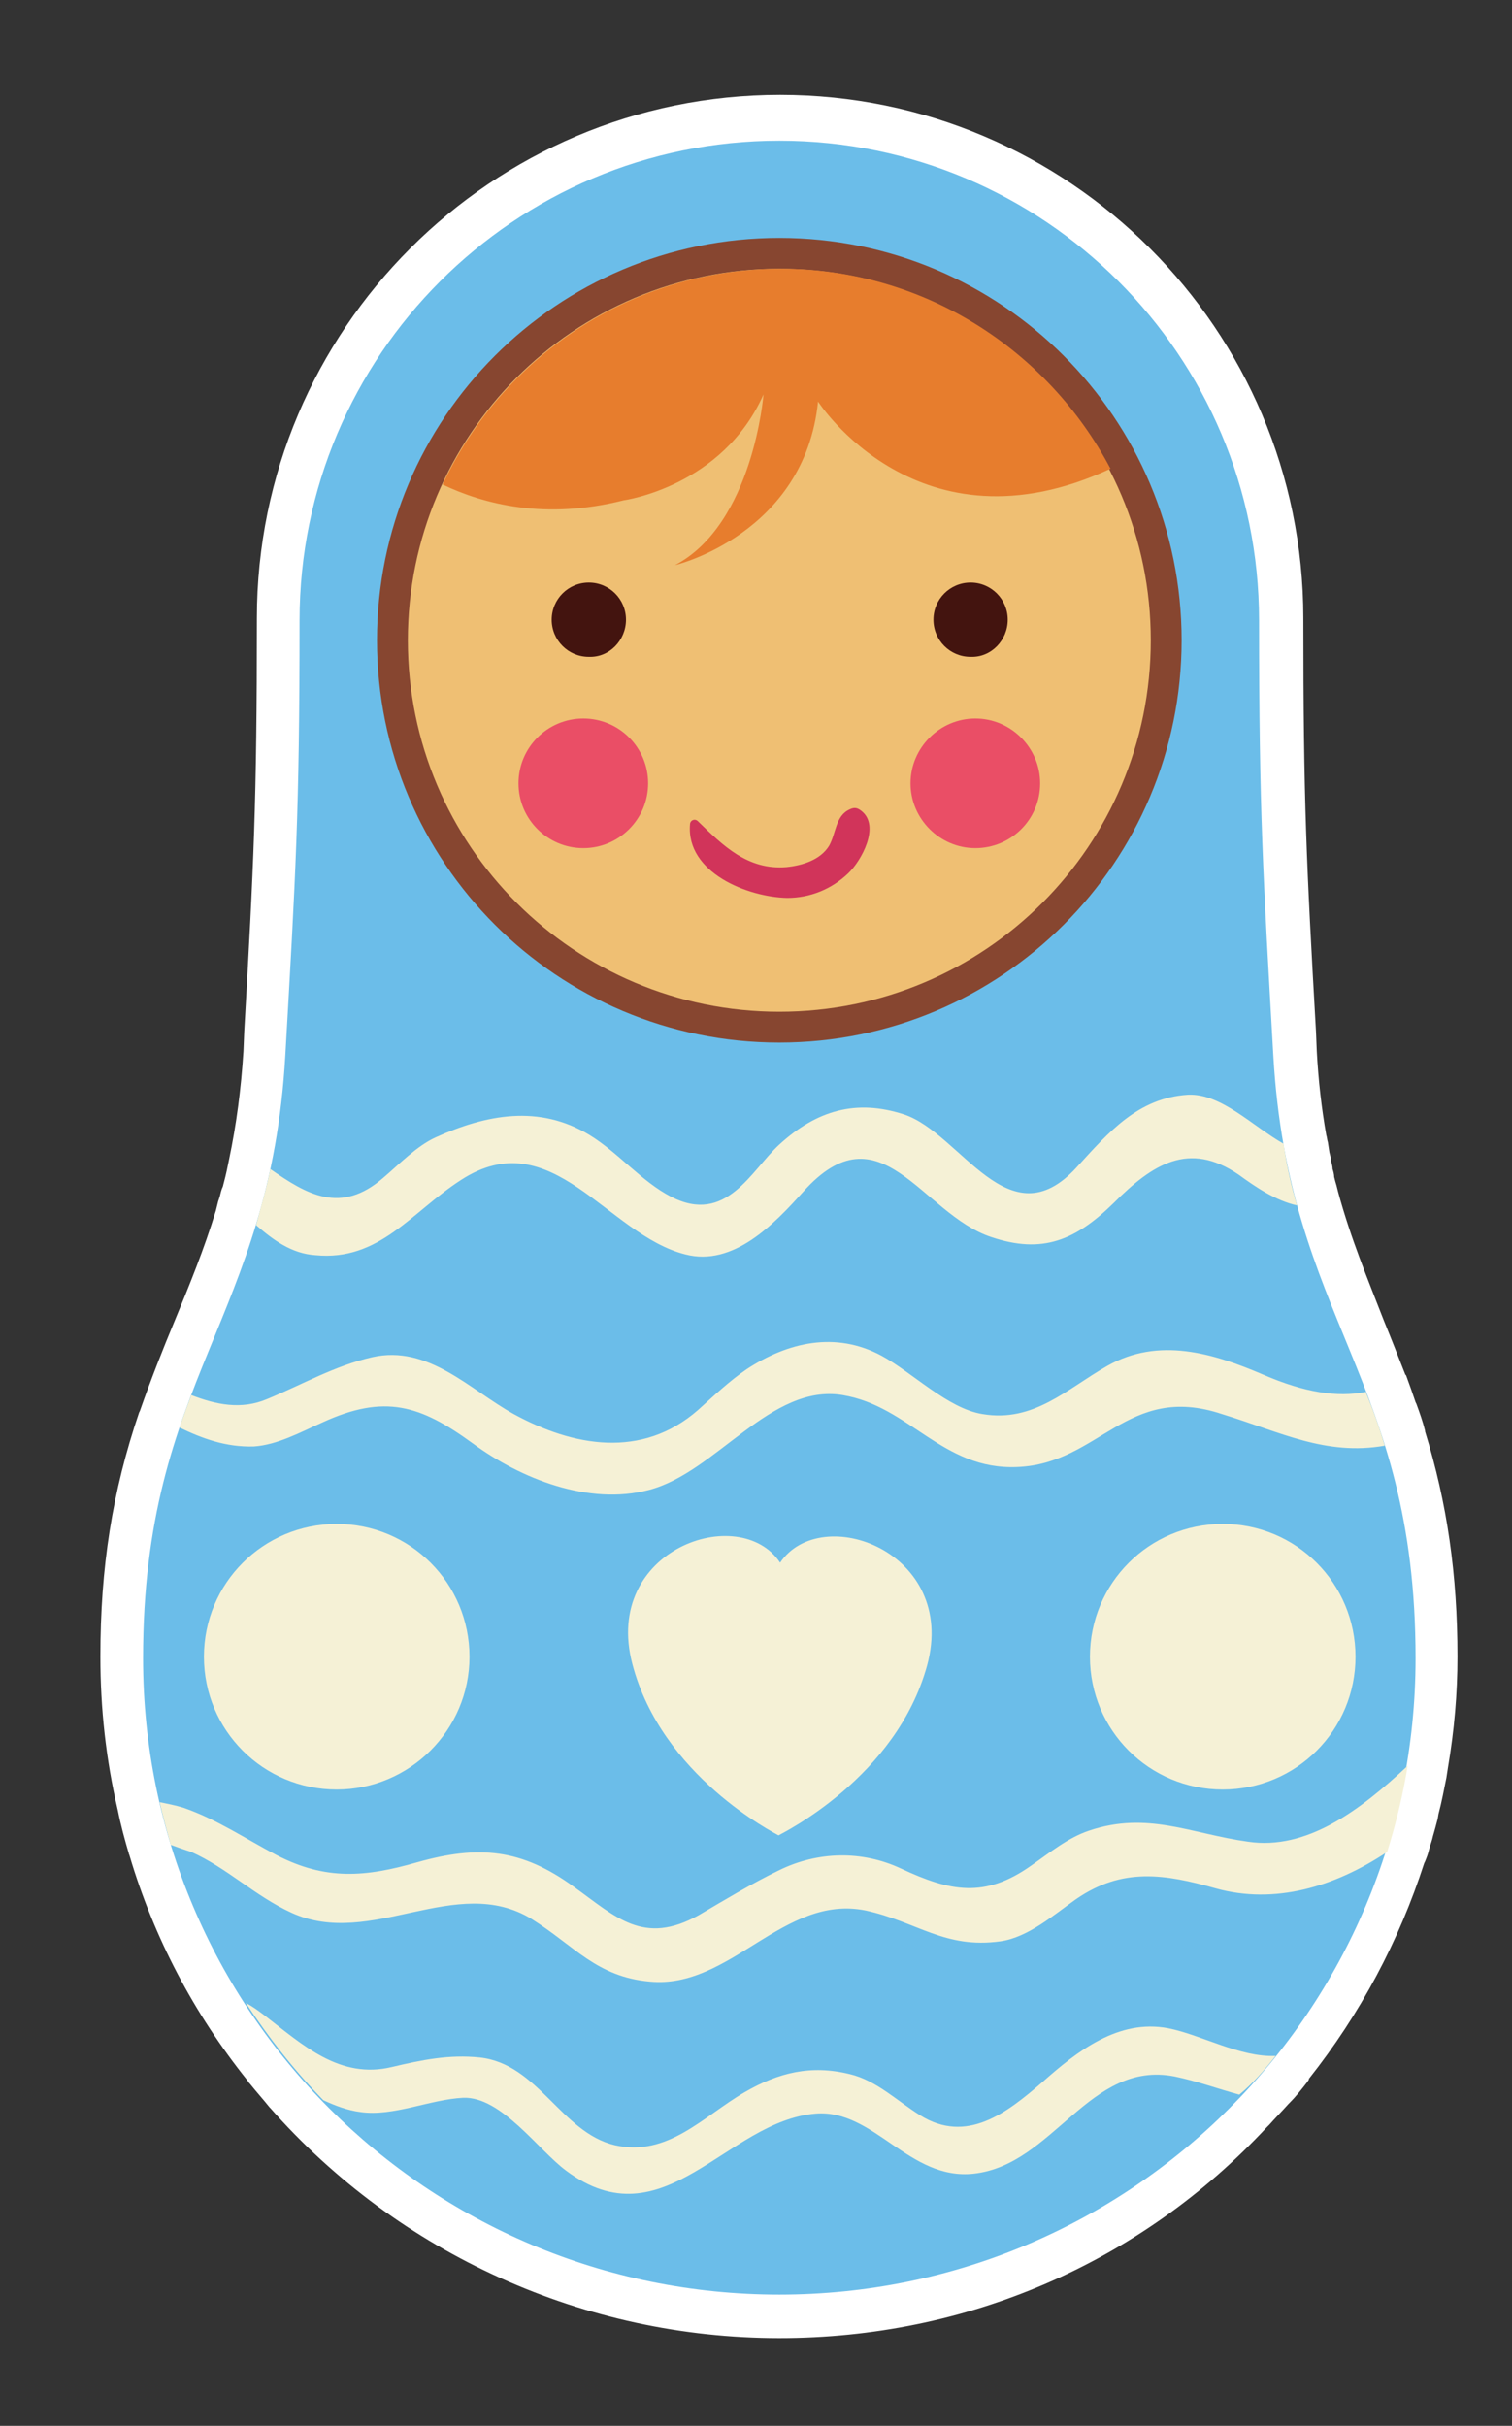
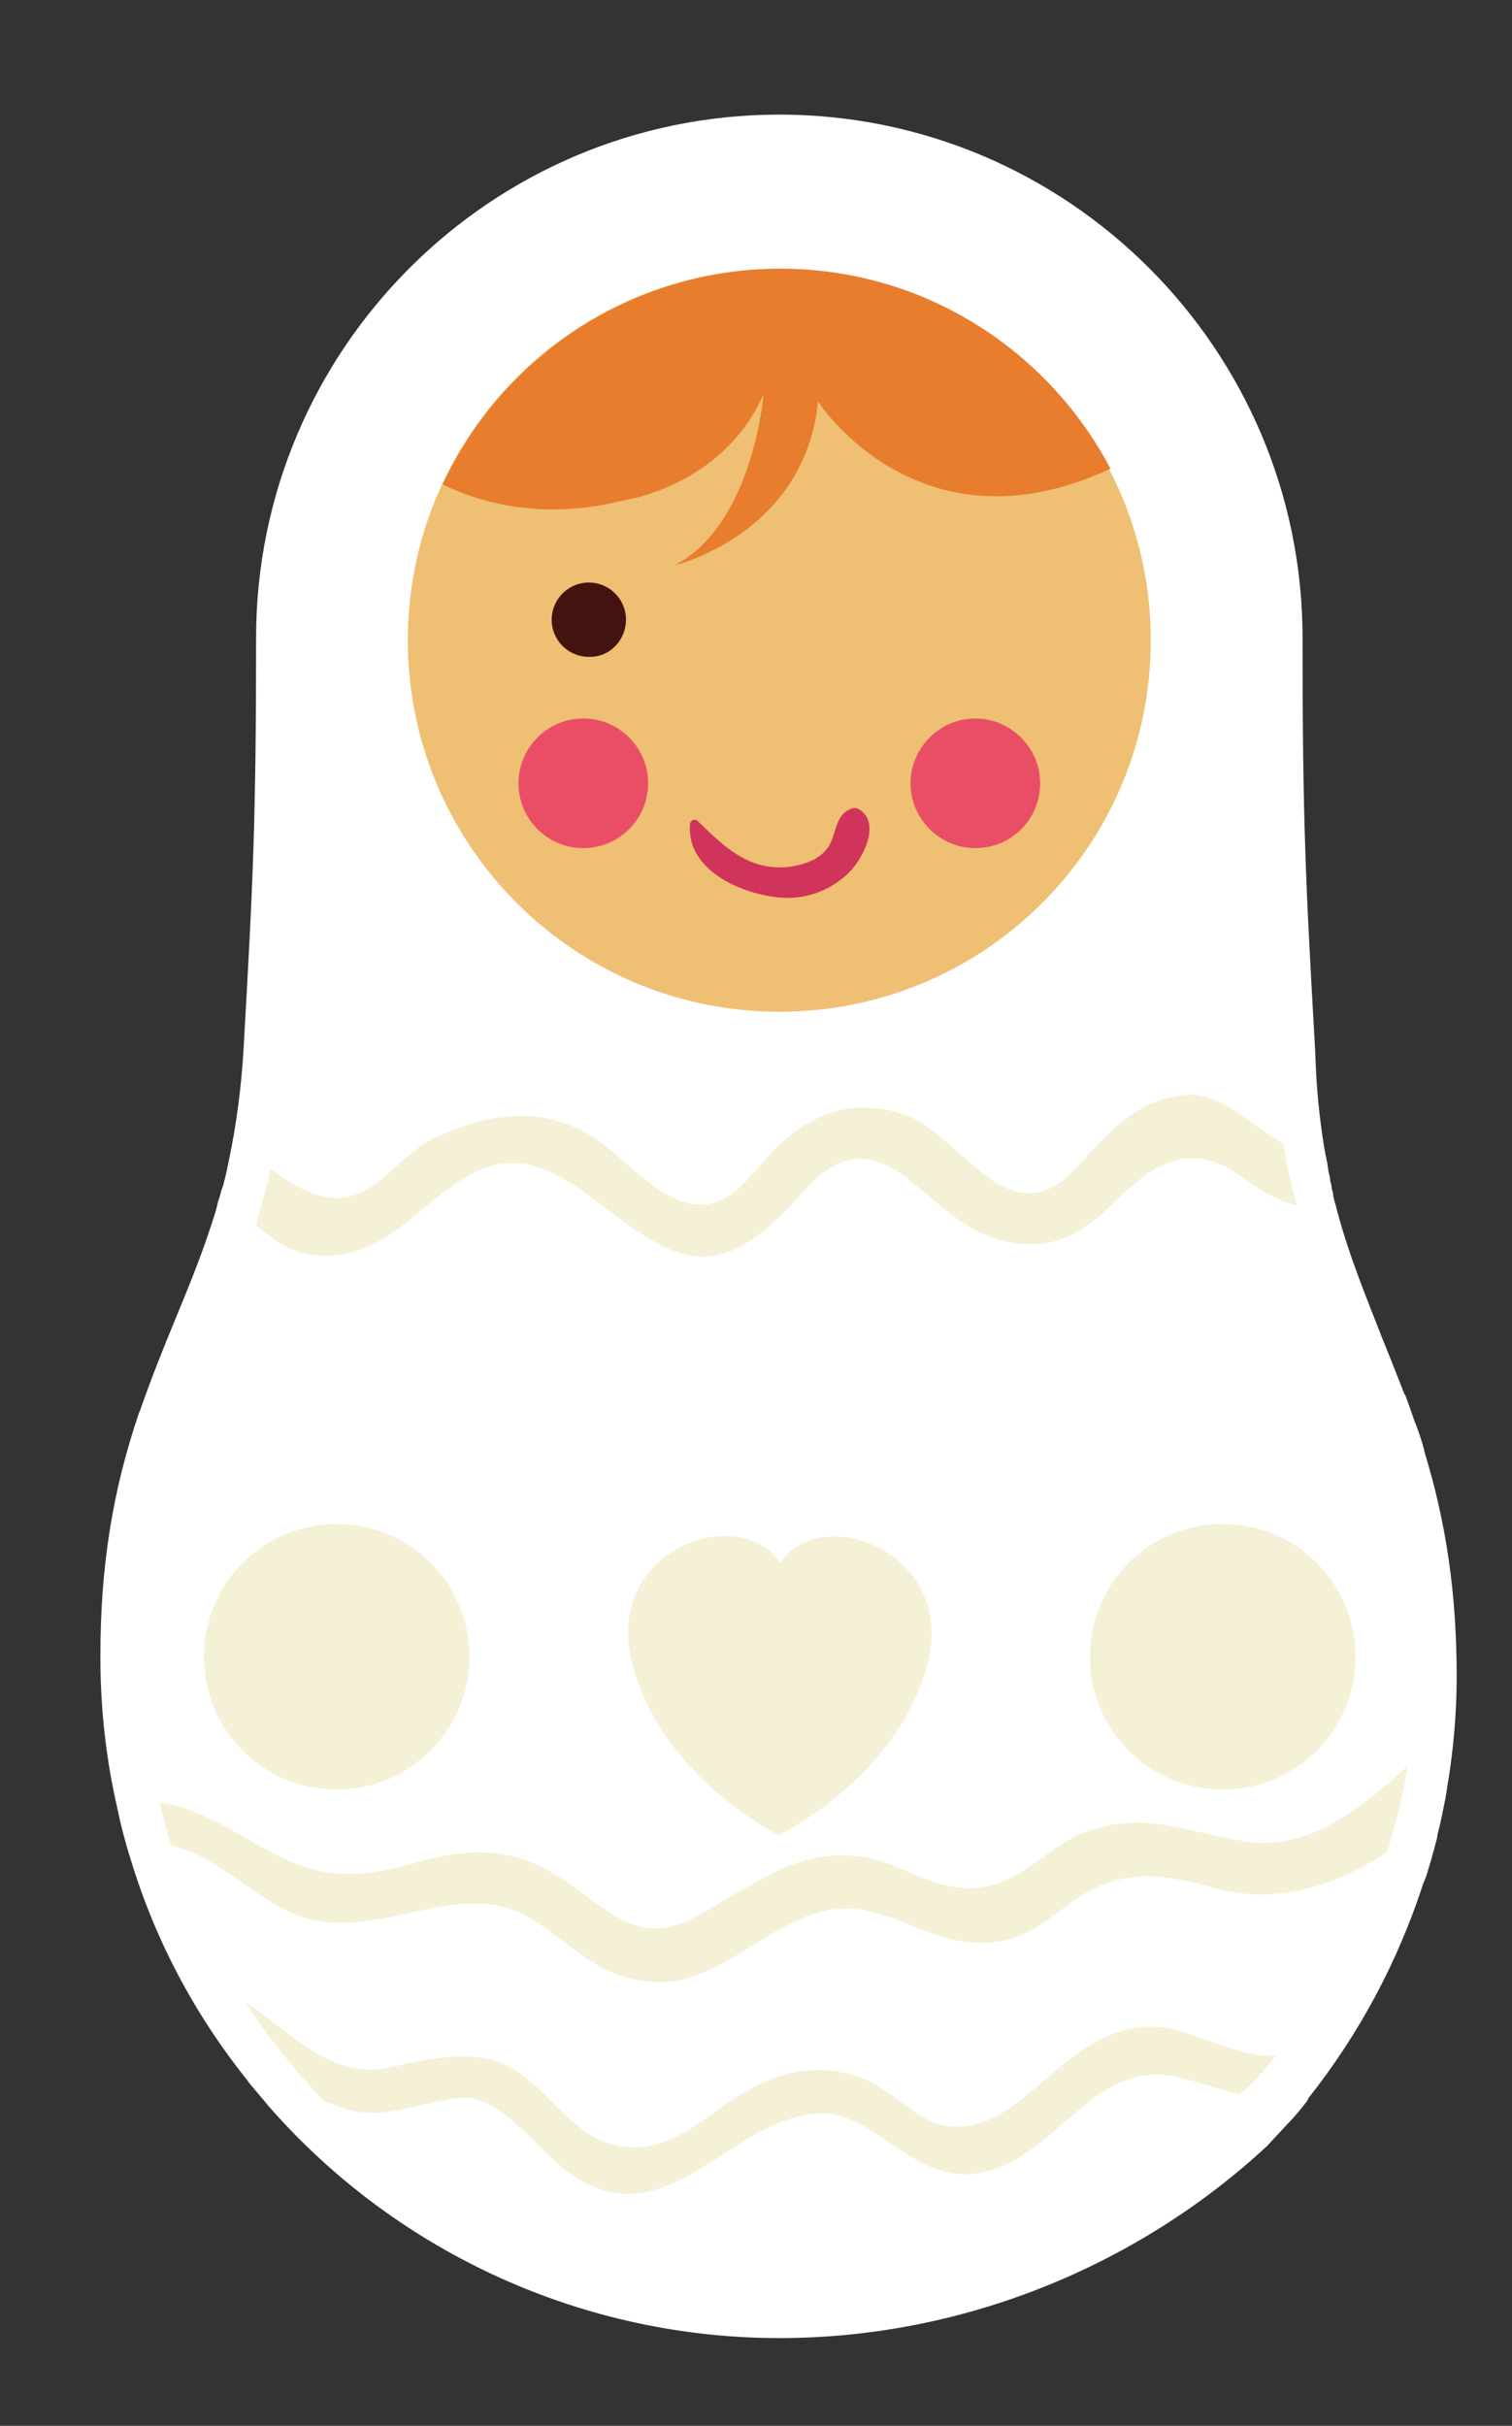
<svg xmlns="http://www.w3.org/2000/svg" version="1.1" x="0px" y="0px" viewBox="0 0 191.3 306.9" style="enable-background:new 0 0 191.3 306.9;" xml:space="preserve">
  <rect x="0" y="0" width="191.3" height="306.9" fill="#333333" stroke="none" />
  <style type="text/css">
	.st0{fill:#FFFFFF;}
	.st1{fill:#6BBDE9;}
	.st2{fill:#874630;}
	.st3{fill:#EFBF73;}
	.st4{fill:#43140F;}
	.st5{fill:#EA4E66;}
	.st6{fill:#D1345A;}
	.st7{fill:#E77D2D;}
	.st8{fill:#F5F1D6;}
</style>
  <g id="wit">
-     <path class="st0" d="M98.6,295.8c-24.6,0-48.1-10.6-64.4-29.1l-0.1-0.1c-0.8-1-1.7-2-2.5-3l-0.1-0.1l-0.2-0.3   c-6.8-8.5-11.8-18-14.9-28.4c0-0.1-0.1-0.2-0.1-0.3c-0.5-1.7-1-3.5-1.4-5.5c-1.5-6.4-2.2-12.9-2.2-19.4c0-11.3,1.5-20.9,4.9-30.9   l0.1-0.2c1.4-4,2.9-7.8,4.4-11.4c1.9-4.6,3.7-9,5.2-13.9c0.1-0.4,0.2-0.8,0.3-1.2l0.2-0.6c0.1-0.4,0.2-0.9,0.4-1.3l0.1-0.4   c0.3-1.1,0.5-2.1,0.7-3.1c0.9-4.3,1.5-8.8,1.8-13.6l0.1-2.5c1.2-21.1,1.6-28.9,1.6-52.3c0-36.5,29.7-66.2,66.2-66.2   c36.5,0,66.2,29.7,66.2,66.2c0,23.3,0.4,31.2,1.6,52.3l0.1,2.5c0.2,3.7,0.6,7.2,1.2,10.6c0.1,0.3,0.1,0.6,0.2,0.9l0.2,1.3   c0.1,0.4,0.2,0.7,0.2,1.1c0.1,0.3,0.2,0.7,0.2,1c0.1,0.3,0.2,0.7,0.2,1c0.1,0.4,0.2,0.8,0.3,1.1l0.2,0.8c1.6,5.9,3.7,10.9,5.8,16.3   c0.9,2.2,1.8,4.5,2.7,6.8l0.1,0.1c0.4,1.1,0.8,2.2,1.2,3.4l0.1,0.2c0.4,1.1,0.8,2.2,1.1,3.4l0,0.1c2.8,9.1,4.1,18.1,4.1,28.5   c0,4.6-0.4,9.3-1.2,14l-0.2,1.3l0,0c-0.3,1.5-0.6,3.1-1,4.6l-0.1,0.6c-0.2,0.8-0.4,1.5-0.6,2.2c-0.1,0.5-0.3,1-0.4,1.4l-0.1,0.3   c-0.1,0.5-0.3,1-0.5,1.5l-0.1,0.2c-3.2,9.9-8.1,19.1-14.6,27.3l0,0.1l-0.2,0.3c-0.7,0.9-1.4,1.8-2.3,2.7l-0.1,0.1   c-0.8,0.9-1.6,1.7-2.4,2.6l-0.2,0.2l-0.1,0.1C144.2,286.4,122.2,295.8,98.6,295.8z" />
+     <path class="st0" d="M98.6,295.8c-24.6,0-48.1-10.6-64.4-29.1l-0.1-0.1c-0.8-1-1.7-2-2.5-3l-0.1-0.1l-0.2-0.3   c-6.8-8.5-11.8-18-14.9-28.4c0-0.1-0.1-0.2-0.1-0.3c-0.5-1.7-1-3.5-1.4-5.5c-1.5-6.4-2.2-12.9-2.2-19.4c0-11.3,1.5-20.9,4.9-30.9   l0.1-0.2c1.4-4,2.9-7.8,4.4-11.4c1.9-4.6,3.7-9,5.2-13.9c0.1-0.4,0.2-0.8,0.3-1.2l0.2-0.6c0.1-0.4,0.2-0.9,0.4-1.3l0.1-0.4   c0.3-1.1,0.5-2.1,0.7-3.1c0.9-4.3,1.5-8.8,1.8-13.6c1.2-21.1,1.6-28.9,1.6-52.3c0-36.5,29.7-66.2,66.2-66.2   c36.5,0,66.2,29.7,66.2,66.2c0,23.3,0.4,31.2,1.6,52.3l0.1,2.5c0.2,3.7,0.6,7.2,1.2,10.6c0.1,0.3,0.1,0.6,0.2,0.9l0.2,1.3   c0.1,0.4,0.2,0.7,0.2,1.1c0.1,0.3,0.2,0.7,0.2,1c0.1,0.3,0.2,0.7,0.2,1c0.1,0.4,0.2,0.8,0.3,1.1l0.2,0.8c1.6,5.9,3.7,10.9,5.8,16.3   c0.9,2.2,1.8,4.5,2.7,6.8l0.1,0.1c0.4,1.1,0.8,2.2,1.2,3.4l0.1,0.2c0.4,1.1,0.8,2.2,1.1,3.4l0,0.1c2.8,9.1,4.1,18.1,4.1,28.5   c0,4.6-0.4,9.3-1.2,14l-0.2,1.3l0,0c-0.3,1.5-0.6,3.1-1,4.6l-0.1,0.6c-0.2,0.8-0.4,1.5-0.6,2.2c-0.1,0.5-0.3,1-0.4,1.4l-0.1,0.3   c-0.1,0.5-0.3,1-0.5,1.5l-0.1,0.2c-3.2,9.9-8.1,19.1-14.6,27.3l0,0.1l-0.2,0.3c-0.7,0.9-1.4,1.8-2.3,2.7l-0.1,0.1   c-0.8,0.9-1.6,1.7-2.4,2.6l-0.2,0.2l-0.1,0.1C144.2,286.4,122.2,295.8,98.6,295.8z" />
  </g>
  <g id="Laag_1">
    <g>
-       <path class="st1" d="M161.1,133.5c-1.3-22.8-1.8-30.7-1.8-55c0-33.5-27.2-60.7-60.7-60.7c-33.5,0-60.7,27.2-60.7,60.7    c0,24.4-0.5,32.2-1.8,55c-1.9,33.6-18,40.8-18,76.3c0,44.5,36,80.5,80.5,80.5c44.5,0,80.5-36,80.5-80.5    C179.1,174.3,163,167.1,161.1,133.5z" />
-       <path class="st2" d="M149.5,81c0-28.1-22.8-50.9-50.9-50.9c-28.1,0-50.9,22.8-50.9,50.9c0,28.1,22.8,50.9,50.9,50.9    C126.7,131.9,149.5,109.1,149.5,81z" />
      <path class="st3" d="M145.6,81c0-26-21.1-47-47-47c-26,0-47,21.1-47,47c0,26,21.1,47,47,47C124.6,128,145.6,107,145.6,81z" />
      <g>
        <path class="st4" d="M79.2,78.4c0-2.6-2.1-4.7-4.7-4.7c-2.6,0-4.7,2.1-4.7,4.7c0,2.6,2.1,4.7,4.7,4.7     C77.1,83.2,79.2,81,79.2,78.4z" />
-         <path class="st4" d="M127.5,78.4c0-2.6-2.1-4.7-4.7-4.7c-2.6,0-4.7,2.1-4.7,4.7c0,2.6,2.1,4.7,4.7,4.7     C125.4,83.2,127.5,81,127.5,78.4z" />
      </g>
      <g>
        <circle class="st5" cx="73.8" cy="99.1" r="8.2" />
        <path class="st5" d="M131.6,99.1c0-4.5-3.7-8.2-8.2-8.2c-4.5,0-8.2,3.7-8.2,8.2c0,4.5,3.7,8.2,8.2,8.2     C127.9,107.3,131.6,103.7,131.6,99.1z" />
      </g>
      <path class="st6" d="M109,102.6c-0.5-0.4-0.9-0.5-1.5-0.2c-1.8,0.8-1.7,3-2.6,4.6c-1.1,1.8-3.4,2.5-5.4,2.7    c-4.9,0.4-8-2.7-11.2-5.8c-0.4-0.4-1-0.1-1,0.4c-0.5,6.1,7.3,9.2,12.3,9.3c2.9,0,5.6-1.1,7.7-3.1C109,108.9,111.4,104.5,109,102.6    z" />
      <path class="st7" d="M98.8,34C79.8,34,63.5,45.2,56,61.3c5.2,2.5,13,4.5,22.9,2c0,0,12.5-1.7,17.7-13.4c0,0-1.3,16.4-11.2,21.6    c0,0,16.4-3.9,18.1-20.7c0,0,12.7,19.8,37,8.5C132.6,44.3,116.9,34,98.8,34z" />
      <path class="st8" d="M164.1,152.5c-0.7-2.4-1.3-5-1.7-7.8c-3.9-2.2-7.9-6.4-12.1-6.2c-6.3,0.4-10,4.7-14.1,9.2    c-8.6,9.4-14.6-4.3-21.8-6.7c-6.1-2-11.1-0.5-15.8,3.8c-3.6,3.3-6.7,10.2-13.7,6.6c-3.7-1.9-6.7-5.6-10.3-7.8    c-6.4-3.9-13.1-2.6-19.5,0.3c-2.4,1.1-4.6,3.4-6.6,5.1c-5.4,4.7-9.7,2.1-14.3-1.1c-0.5,2.5-1.2,4.8-1.8,7.1    c2.2,1.9,4.5,3.6,7.5,3.8c8.1,0.8,12.2-5.5,18.4-9.5c11.5-7.5,18.5,6.9,28.4,9.4c6.1,1.6,11.3-3.9,14.9-7.9    c9.8-11,15,2.8,23.8,5.7c6.5,2.2,10.7,0.4,15.5-4.3c4.9-4.9,9.5-7.9,15.8-3.6C158.9,150.2,161.4,151.9,164.1,152.5z" />
      <path class="st8" d="M161.4,260.1c-4.5,0.2-9.5-2.7-13.6-3.5c-6.3-1.2-11.5,2.9-15.9,6.8c-4.5,3.9-9.6,7.9-15.5,4.2    c-2.9-1.8-5.5-4.4-8.9-5.2c-4.9-1.2-9-0.2-13.3,2.3c-5.3,3.1-9.7,8.2-16.4,6.7c-6.8-1.6-9.7-10.3-17.1-11.1    c-3.9-0.4-7.3,0.3-11.1,1.2c-6.6,1.6-11.3-2.8-16.1-6.5c-0.8-0.6-1.6-1.2-2.4-1.6c2.9,4.4,6.1,8.5,9.8,12.3    c1.5,0.7,3.1,1.3,4.7,1.5c4.2,0.6,8.8-1.6,13-1.8c4.8-0.2,9.5,6.6,13,9.2c12.4,9.3,20.3-6.3,31.6-7.2c7.4-0.6,11.8,8.5,20,7.6    c10.1-1.1,14.6-14.4,25.4-12.3c2.9,0.6,5.6,1.6,8.2,2.3C158.4,263.7,160,261.9,161.4,260.1z" />
-       <path class="st8" d="M175.2,182.9c-0.7-2.4-1.5-4.6-2.4-6.8c-3.6,0.7-7.7,0.1-13-2.2c-6.3-2.7-13.2-4.8-19.7-1.1    c-5.1,2.9-9.3,7.2-15.8,6.1c-4.4-0.7-8.9-5.3-12.8-7.4c-5.8-3.1-11.8-1.7-17,1.7c-2.2,1.5-4.2,3.4-6.2,5.2    c-7.1,6.2-15.8,4.6-23.3,0.5c-5.6-3.1-10.8-8.8-17.9-7.2c-4.8,1.1-8.7,3.4-13.3,5.3c-3.3,1.4-6.5,0.7-9.6-0.5    c-0.5,1.3-1,2.7-1.5,4.1c2.9,1.4,5.9,2.5,9.4,2.4c3-0.2,5.9-1.8,8.6-3c8-3.7,12.5-2.2,19.1,2.6c6.1,4.5,14.7,7.9,22.3,5.9    c8.5-2.2,15.4-13.5,24.5-12c8.5,1.4,12.6,9.5,22.1,9.1c10.4-0.4,13.9-10.7,25.9-6.7C162.1,181.2,167.7,184.2,175.2,182.9z" />
      <path class="st8" d="M157.9,233c-7.2-1-12.7-3.9-20.1-1.4c-2.7,0.9-5,2.8-7.3,4.4c-5.9,4.2-10.3,3.3-16.5,0.4    c-4.9-2.3-10.5-2.2-15.4,0.2c-3.5,1.7-6.8,3.7-10.2,5.7c-7,3.9-10.5,0.2-15.8-3.6c-6.6-4.8-12-5.3-19.8-3.1    c-6.6,1.9-11.6,2.3-17.8-0.9c-4-2.1-7.5-4.5-11.8-6c-1-0.3-2-0.5-3-0.7c0.4,1.8,0.9,3.6,1.4,5.4c0.8,0.3,1.7,0.6,2.6,0.9    c4.5,2,8.1,5.6,12.7,7.7c10.1,4.6,20.8-5.1,30.4,0.8c5.4,3.4,8.2,7.3,14.9,7.9c10.2,1,16.9-11.1,27.3-9c6.5,1.4,10,4.9,17.1,3.9    c3.5-0.5,6.8-3.4,9.5-5.3c5.9-4.1,11.3-3.2,17.7-1.4c7.5,2.1,15.1-0.2,21.7-4.6c1.1-3.5,2-7.2,2.6-10.9    C172,229.1,165.3,234.1,157.9,233z" />
      <g>
        <g>
          <g>
            <path class="st8" d="M59.4,209.6c0-9.3-7.5-16.8-16.8-16.8c-9.3,0-16.8,7.5-16.8,16.8c0,9.3,7.5,16.8,16.8,16.8       C51.8,226.4,59.4,218.9,59.4,209.6z" />
          </g>
          <g>
            <path class="st8" d="M171.5,209.6c0-9.3-7.5-16.8-16.8-16.8c-9.3,0-16.8,7.5-16.8,16.8c0,9.3,7.5,16.8,16.8,16.8       C164,226.4,171.5,218.9,171.5,209.6z" />
          </g>
        </g>
      </g>
      <path class="st8" d="M98.7,197.7c-5.1-7.7-22.5-1.7-18.7,12.8c3.7,14.2,18,21.4,18.5,21.7v0l0,0c0,0,0,0,0,0v0    c0.5-0.3,14.9-7.3,18.8-21.5C121.2,196.3,103.9,190,98.7,197.7z" />
    </g>
  </g>
</svg>